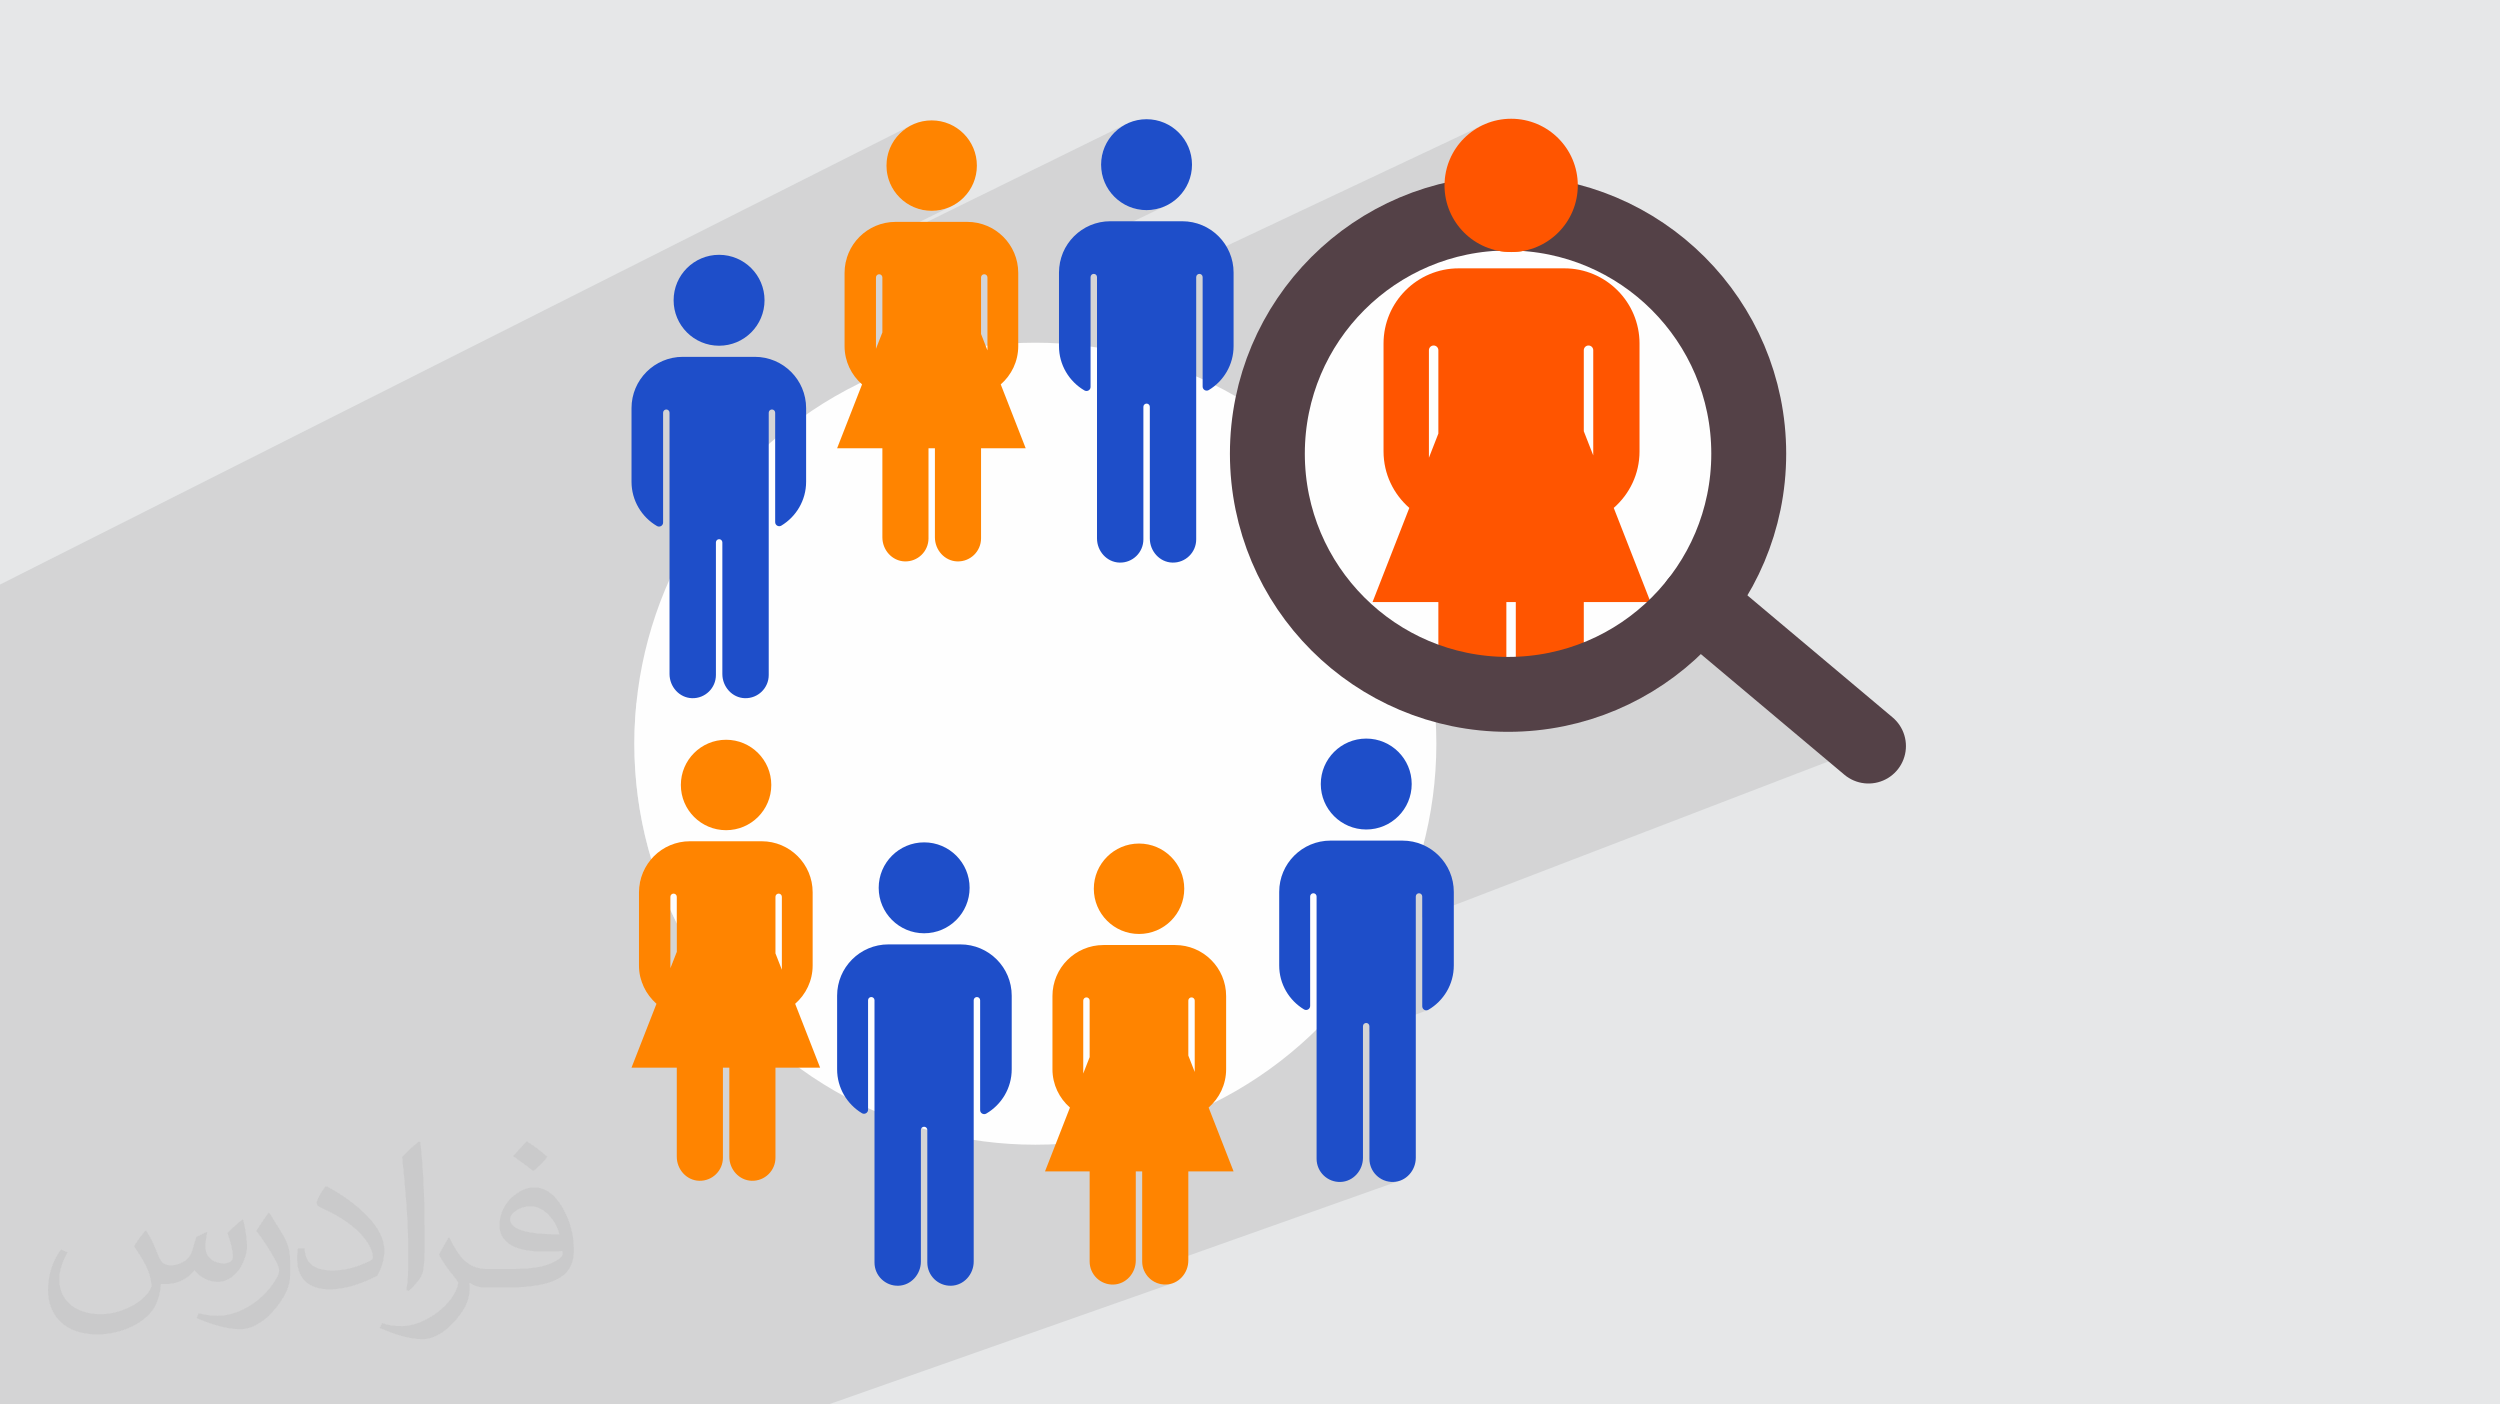
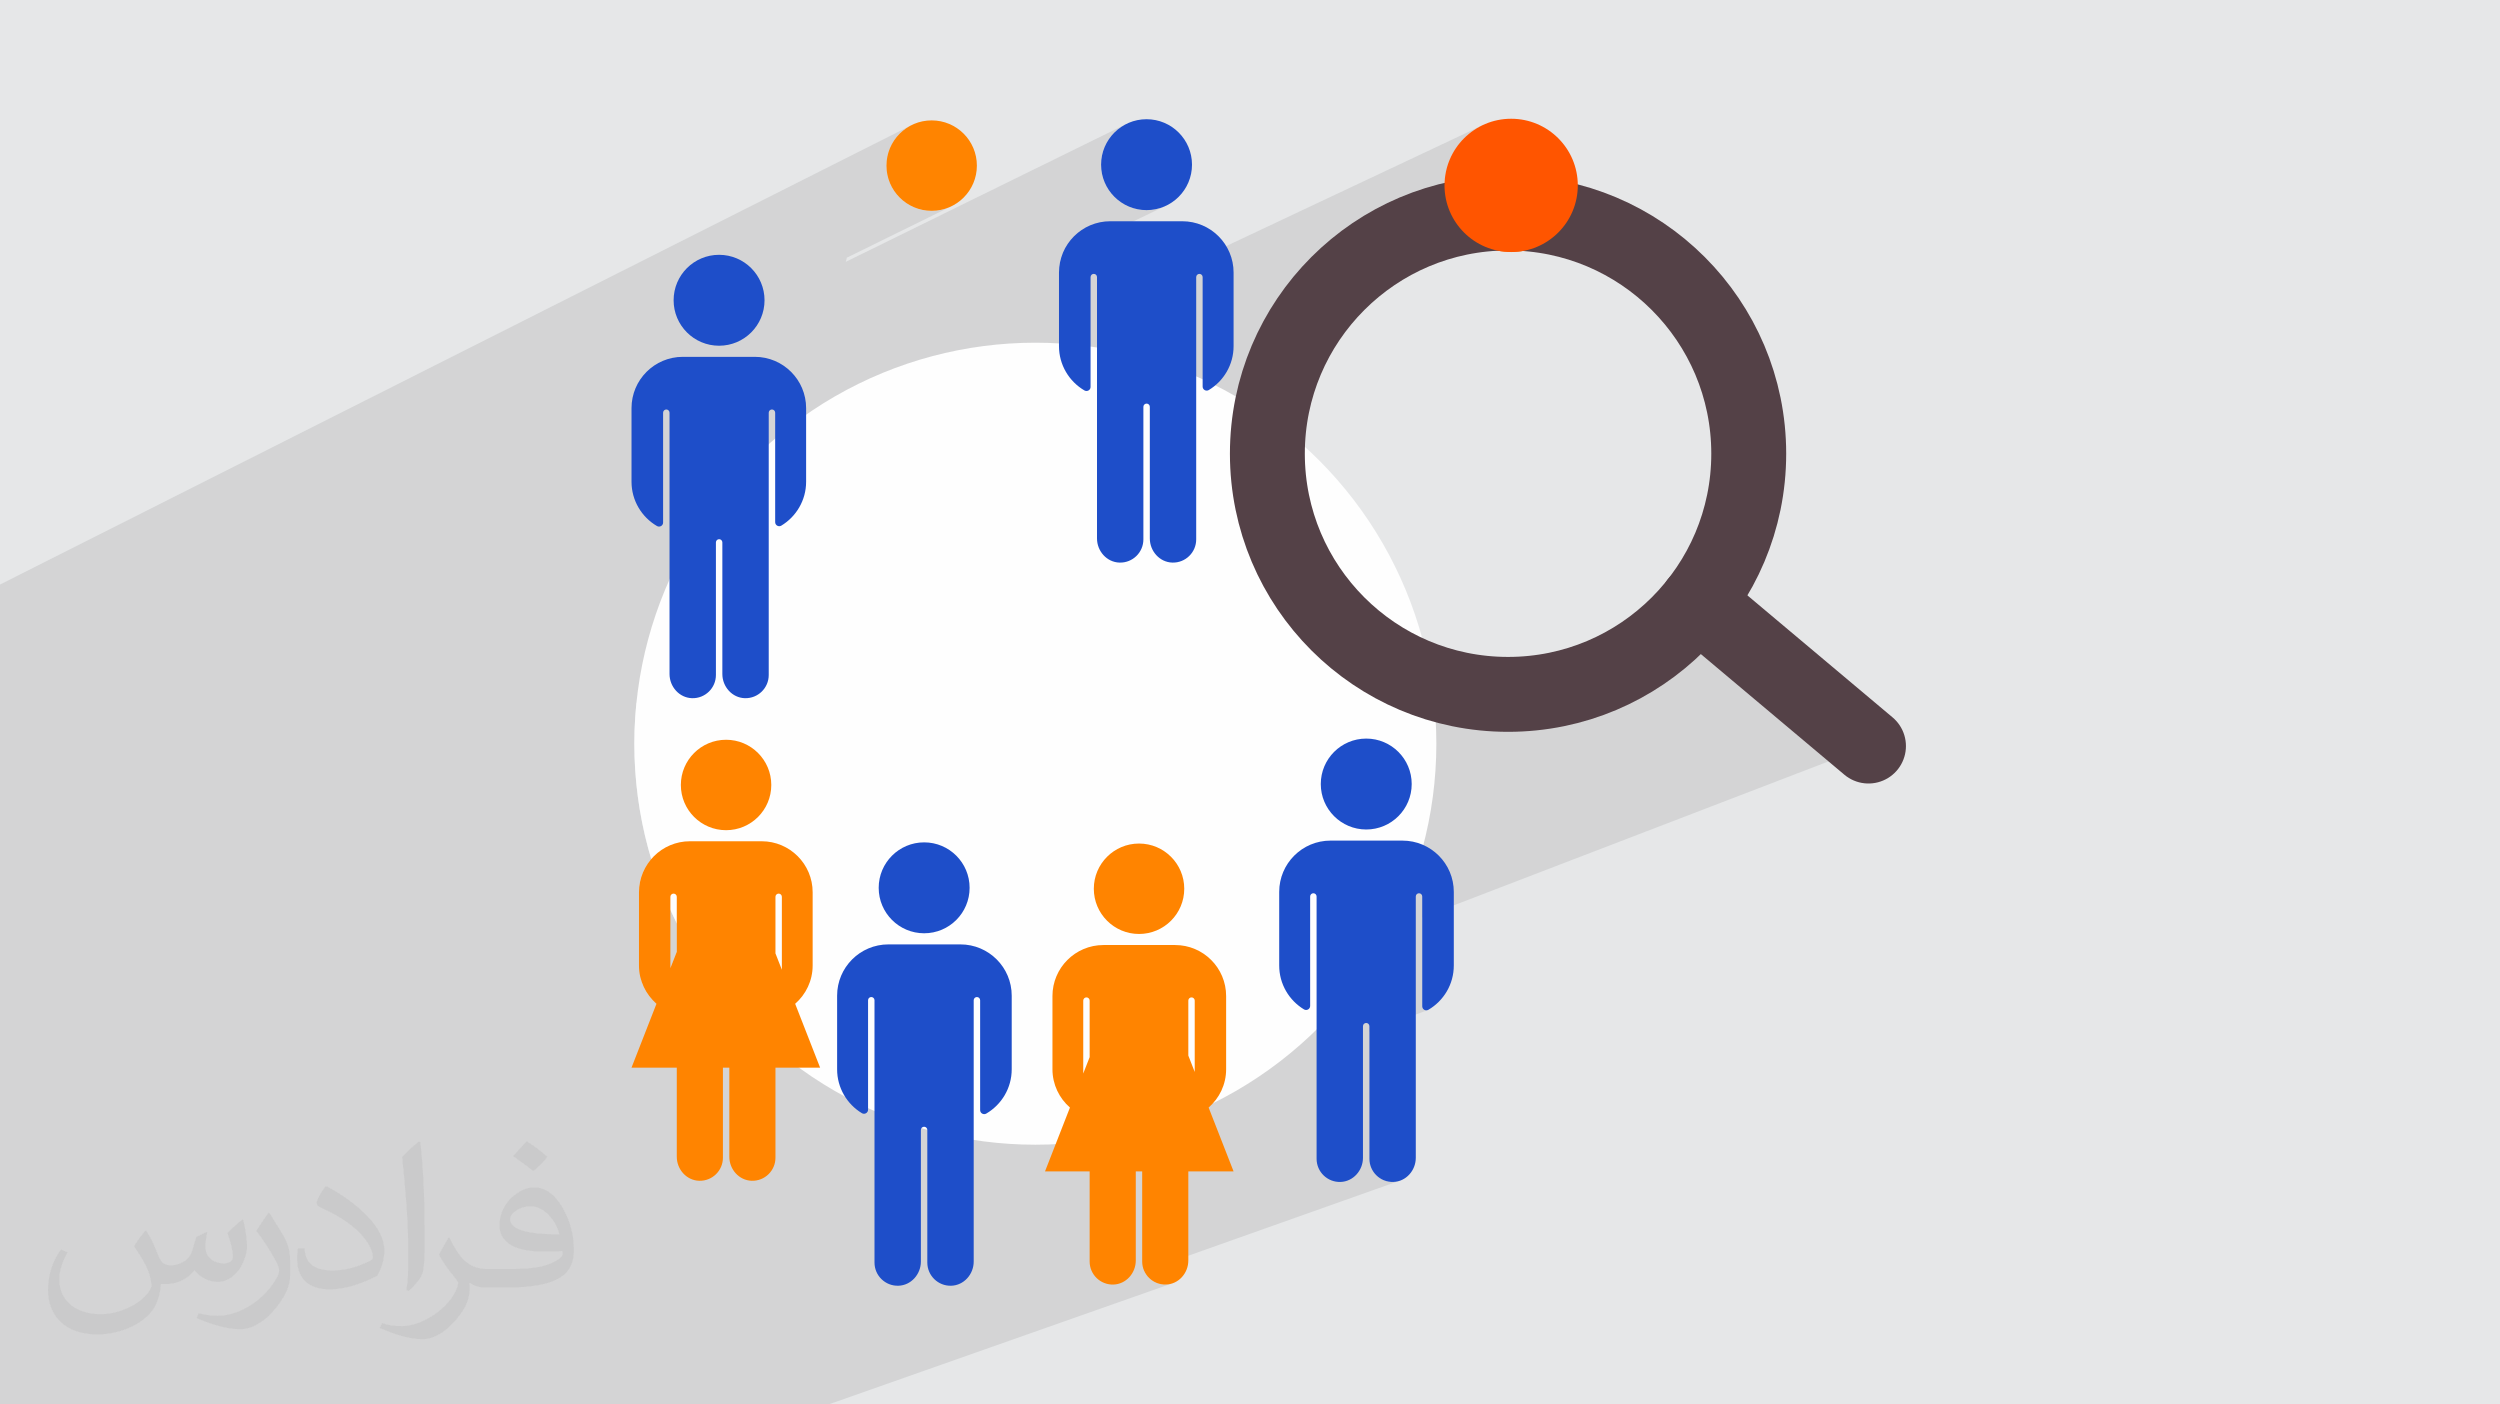
<svg xmlns="http://www.w3.org/2000/svg" xml:space="preserve" width="94.192mm" height="52.917mm" version="1.1" style="shape-rendering:geometricPrecision; text-rendering:geometricPrecision; image-rendering:optimizeQuality; fill-rule:evenodd; clip-rule:evenodd" viewBox="0 0 9419.16 5291.66">
  <defs>
    <style type="text/css">
   
    .str0 {stroke:#544147;stroke-width:282.22;stroke-linecap:round;stroke-linejoin:round;stroke-miterlimit:22.926}
    .fil8 {fill:none}
    .fil3 {fill:#FEFEFE}
    .fil0 {fill:#E6E7E8}
    .fil6 {fill:#F58634;fill-rule:nonzero}
    .fil4 {fill:#1E4EC9;fill-rule:nonzero}
    .fil7 {fill:#FF5500;fill-rule:nonzero}
    .fil5 {fill:#FF8400;fill-rule:nonzero}
    .fil2 {fill:#373435;fill-opacity:0.031}
    .fil1 {fill:#373435;fill-opacity:0.102}
   
  </style>
    <clipPath id="id0">
      <path d="M5681.84 802.55c500.82,0 906.82,406 906.82,906.82 0,500.82 -406,906.82 -906.82,906.82 -500.82,0 -906.82,-406 -906.82,-906.82 0,-500.82 406,-906.82 906.82,-906.82z" />
    </clipPath>
  </defs>
  <g id="Layer_x0020_1">
    <polygon class="fil0" points="-0,0 9419.16,0 9419.16,5291.66 -0,5291.66 " />
    <polygon class="fil1" points="580.79,5291.66 467.38,5291.66 449.75,5291.66 432.05,5291.66 421.94,5291.66 407.08,5291.66 405.78,5291.66 384.57,5291.66 368.85,5291.66 366.92,5291.66 338.47,5291.66 205.85,5291.66 156.22,5291.66 -0,5291.66 -0,5211.68 -0,5180.06 -0,5117.42 -0,5108.67 -0,5045.21 -0,4982.23 -0,4979.75 -0,4873.84 -0,4796.2 -0,4783.83 -0,4692.94 -0,4645.54 -0,4638.57 -0,4547.82 -0,4492.41 -0,4384.89 -0,4288.18 -0,3724.49 -0,3499.48 -0,3357.17 -0,3349.01 -0,3339.68 -0,3237.46 -0,3237.16 -0,3169.05 -0,3165.59 -0,3153.74 -0,3152.65 -0,3151.62 -0,3144.86 -0,3104.56 -0,3061.3 -0,3044.9 -0,3036.19 -0,3006.68 -0,3004.76 -0,2991.12 -0,2989.99 -0,2984.24 -0,2949.75 -0,2947.96 -0,2932.27 -0,2931.76 -0,2930.58 -0,2894.75 -0,2881.13 -0,2865.14 -0,2849.93 -0,2835.07 -0,2834.83 -0,2826.31 -0,2819.32 -0,2818.16 -0,2773.99 -0,2757.51 -0,2756.29 -0,2694.49 -0,2665.07 -0,2649.05 -0,2647.85 -0,2644.77 -0,2643.84 -0,2626.38 -0,2587.53 -0,2583.66 -0,2552.12 -0,2539.86 -0,2522.68 -0,2480.51 -0,2392.89 -0,2296.06 -0,2295.86 -0,2202.31 3428.98,474.16 3414.93,482.69 3401.82,492.5 3389.72,503.49 3378.73,515.59 3368.92,528.71 3360.39,542.75 3353.22,557.64 3347.49,573.29 3343.29,589.62 3340.71,606.53 3339.83,623.95 3340.71,641.37 3343.29,658.28 3347.49,674.61 3353.22,690.26 3360.39,705.15 3368.92,719.2 3378.73,732.32 3389.72,744.41 3401.82,755.41 3414.93,765.22 3428.98,773.75 3443.87,780.92 3459.52,786.65 3475.85,790.85 3492.76,793.43 3510.18,794.31 3527.6,793.43 3544.51,790.85 3560.84,786.65 3576.49,780.92 3591.38,773.75 3190.78,970.75 3190.67,971.05 3186.73,986.42 4238.16,469.83 4224.04,478.41 4210.86,488.27 4198.7,499.32 4187.65,511.48 4177.79,524.66 4169.21,538.78 4162,553.76 4156.24,569.49 4152.02,585.9 4149.42,602.91 4148.54,620.42 4149.42,637.93 4152.02,654.94 4156.24,671.35 4162,687.08 4169.21,702.06 4177.79,716.18 4187.65,729.36 4198.7,741.52 4210.86,752.57 4224.04,762.43 4238.16,771.01 4253.14,778.22 4268.87,783.98 4285.28,788.2 4302.29,790.8 4319.8,791.68 4337.31,790.8 4354.32,788.2 4370.73,783.98 4386.46,778.22 4000.9,963.06 3998.59,969.38 3993.83,987.9 3990.9,1007.09 3989.9,1026.85 3989.9,1092.92 4116.27,1032.83 4118.55,1032.13 4120.99,1031.88 4123.43,1032.13 4125.71,1032.83 4127.77,1033.95 4129.57,1035.43 4131.05,1037.23 4132.17,1039.28 4132.87,1041.56 4133.12,1044 4133.12,1156.52 5595.8,467.13 5573.85,477.71 5553.15,490.29 5533.82,504.74 5515.99,520.95 5499.78,538.78 5485.33,558.11 5472.75,578.81 5462.17,600.76 5453.73,623.83 5447.54,647.9 5443.74,672.83 5442.44,698.5 5442.59,707.18 5443.03,715.78 5443.75,724.3 5444.76,732.74 5446.04,741.09 5447.6,749.35 5449.42,757.51 5451.51,765.57 5453.85,773.52 5456.44,781.36 5459.29,789.09 5462.38,796.69 5465.7,804.17 5469.27,811.51 5473.06,818.72 5477.07,825.79 5142.38,980.48 5140.59,981.76 5114.08,1002.28 5088.36,1023.75 5063.46,1046.14 5039.4,1069.42 5016.22,1093.57 4993.92,1118.56 4972.56,1144.37 4952.13,1170.96 4932.69,1198.32 4914.24,1226.41 4896.82,1255.22 4880.45,1284.71 4865.15,1314.87 4850.96,1345.65 4837.9,1377.05 4826,1409.02 4815.28,1441.55 4805.76,1474.62 4797.47,1508.18 4790.45,1542.22 4784.71,1576.72 2397.76,2648.18 2396.69,2658.81 2394.92,2679.06 2393.42,2699.37 2392.18,2719.77 2391.22,2740.23 2390.53,2760.77 2390.12,2781.37 2389.98,2802.04 2390.05,2816.2 2390.24,2830.32 2390.56,2844.42 2391.02,2858.48 2391.6,2872.51 2392.3,2886.5 2393.14,2900.47 2394.1,2914.39 2395.18,2928.29 2396.39,2942.15 2397.73,2955.97 2399.19,2969.75 2400.77,2983.5 2402.48,2997.21 2404.31,3010.88 2406.26,3024.51 2408.33,3038.11 2410.52,3051.66 2412.83,3065.17 2415.26,3078.65 2417.81,3092.08 2420.48,3105.46 2423.26,3118.81 2426.16,3132.11 2429.18,3145.37 2432.32,3158.58 2435.57,3171.75 2438.93,3184.87 2442.41,3197.95 2446.01,3210.98 2449.71,3223.96 2453.53,3236.9 2448.28,3243.31 2443.3,3249.95 2438.61,3256.81 2434.21,3263.88 2430.11,3271.15 2426.32,3278.6 2422.85,3286.25 2419.71,3294.06 2416.91,3302.04 2414.45,3310.18 2412.34,3318.46 2410.6,3326.88 2409.23,3335.43 2408.24,3344.11 2407.64,3352.89 2407.44,3361.78 2407.44,3478.67 2525.76,3428.85 2528.68,3435.2 2531.62,3441.54 2534.6,3447.86 2537.6,3454.16 2540.63,3460.44 2543.69,3466.71 2546.78,3472.97 2549.9,3479.21 2549.9,3585.95 2525.76,3647.72 2415.78,3693.23 2417.68,3699.29 2421.25,3708.85 2425.3,3718.16 2429.83,3727.2 2434.81,3735.96 2440.23,3744.44 2446.07,3752.6 2452.32,3760.45 2458.96,3767.96 2463.41,3772.51 5393.85,2569.46 5410.89,2574.97 5428.08,2580.16 5445.4,2585.02 5462.87,2589.54 5480.46,2593.72 5498.19,2597.55 5516.05,2601.04 5534.02,2604.18 5552.12,2606.96 5562.53,2608.35 6395.28,2269.19 7039.82,2810.89 5358.46,3456.66 5358.46,3791.45 5359.04,3795.66 5360.64,3799.34 5363.09,3802.39 5366.2,3804.7 5369.79,3806.17 5373.68,3806.71 5377.68,3806.21 5159.46,3887.66 5159.46,4365.87 5161.3,4383.79 5166.57,4400.45 5174.91,4415.49 5185.94,4428.52 5199.28,4439.18 5214.58,4447.09 5231.45,4451.89 5249.53,4453.2 5266.9,4450.84 4311.84,4789.81 4318.74,4802.26 4329.7,4815.22 4342.98,4825.83 4358.19,4833.7 4374.97,4838.47 4392.95,4839.77 4410.23,4837.42 3121.04,5291.66 3110.86,5291.66 2931.06,5291.66 2920.84,5291.66 2897.88,5291.66 2887.93,5291.66 2790.73,5291.66 2713.2,5291.66 2703.21,5291.66 2602.16,5291.66 2578.33,5291.66 2395,5291.66 2356.54,5291.66 2345.99,5291.66 2227.88,5291.66 2165.56,5291.66 2154.85,5291.66 2070.11,5291.66 2029.9,5291.66 1909.32,5291.66 1887,5291.66 1840.26,5291.66 1726.21,5291.66 1570.62,5291.66 1398.05,5291.66 1353.94,5291.66 1347.4,5291.66 1346.44,5291.66 1308.05,5291.66 1306.13,5291.66 1201.07,5291.66 1032.42,5291.66 781.7,5291.66 745.69,5291.66 650.93,5291.66 633.4,5291.66 " />
    <path class="fil2" d="M550.85 4636.82c17.98,27.25 29.64,53.44 41.02,82.55 8.46,16.94 12.95,48.16 52.65,48.16 11.63,0 28.32,-3.43 43.13,-11.63 16.66,-8.74 29.36,-21.97 35.99,-42.06l15.87 -53.44 38.63 -19.05 2.64 2.64c-5.28,20.12 -6.6,39.42 -6.6,54.51 0,44.7 38.63,61.65 69.32,61.65 17.98,0 34.14,-8.74 34.14,-25.15 0,-21.16 -8.99,-57.15 -20.65,-89.43 17.98,-17.98 35.99,-35.99 56.62,-50.55l3.17 1.6c8.99,38.1 14.02,75.67 14.02,100.81 0,24.61 -10.85,51.87 -19.84,69.6 -18.52,34.92 -51.33,62.71 -91.01,62.71 -30.15,0 -63.75,-15.09 -86.79,-43.13l-1.32 0c-21.69,27 -55.3,51.33 -109.02,51.33l-16.66 0c-2.64,35.46 -10.31,60.58 -21.97,83.08 -32,62.43 -127,106.63 -216.43,106.63 -124.36,0 -186.79,-71.7 -186.79,-167.21 0,-59 19.3,-113.77 48.95,-152.65l24.33 10.06c-18.52,35.46 -30.96,68.78 -30.96,101.6 0,89.43 72.77,132.03 156.64,132.03 77.8,0 174.09,-49.48 191.57,-106.88 -6.6,-62.71 -30.15,-92.07 -66.14,-149.22 10.85,-19.05 24.87,-38.1 42.34,-58.47l3.17 0 0 0 0 0 -0.02 -0.09zm1434.31 -336.55c26.19,16.41 51.87,35.71 76.99,57.94 -14.02,19.84 -31.5,37.85 -53.19,53.72 -25.15,-20.37 -50.27,-37.85 -75.95,-56.36 17.45,-19.58 34.67,-38.35 52.12,-55.3l0 0 0 0 0 0 0 0 0 0 0.03 0zm13.49 244.48c-42.34,0 -76.99,27.79 -76.99,48.41 0,44.2 84.66,57.94 186,57.4 -12.7,-51.87 -57.15,-105.84 -109.02,-105.84l0.01 0.03zm-95 236.55c55.04,0 103.2,-1.6 139.95,-10.85 41.02,-10.31 75.67,-30.96 75.67,-45.24 0,-3.71 0,-8.2 -1.32,-11.91 -23.01,2.11 -49.48,2.11 -72.49,2.11 -74.6,0 -131.75,-16.94 -154.25,-58.75 -5.56,-11.63 -9.52,-24.61 -9.52,-39.42 0,-40.49 17.45,-79.91 48.16,-107.16 25.65,-22.48 53.97,-36.5 82.8,-36.5 52.12,0 93.65,41.81 122.76,107.7 15.87,35.99 26.72,77.52 26.72,129.92 0,34.92 -9.52,64.29 -31.22,85.98 -40.49,39.17 -115.09,53.97 -229.39,53.97l-51.87 0 0 0 -13.49 0c-28.32,0 -48.69,-5.03 -64.82,-17.45l-2.64 0c0.79,6.6 1.32,12.95 1.32,19.05 0,25.65 -8.46,58.47 -25.65,84.66 -50.8,75.41 -105.84,108.2 -153.47,108.2 -48.16,0 -107.16,-18.52 -160.35,-42.6l9.52 -18.52c17.2,7.14 41.02,11.91 73.81,11.91 85.98,0 198.96,-82.55 212.98,-163.25 -3.17,-6.6 -8.99,-15.34 -17.2,-24.61 -25.15,-29.9 -41.02,-54.76 -55.83,-80.95 12.7,-25.15 24.33,-45.24 35.18,-63.5l4.5 -0.53c36.78,74.88 70.1,117.73 144.45,117.73l11.63 0 0 0 53.97 0 0 0 0 0 0 0 0 0 0 0 0.09 0.01zm-372.54 79.12c6.35,-34.39 6.88,-73.02 6.88,-109.02l0 -53.44c0,-99.75 -12.7,-244.73 -23.01,-339.19 17.98,-19.3 43.13,-42.06 62.97,-57.4l5.82 1.6c13.49,118.8 16.66,256.39 16.66,383.64 0,33.35 -1.32,65.89 -4.5,89.69 -1.85,30.15 -19.3,52.91 -56.62,87.83l-8.2 -3.71zm-383.38 -157.43c1.85,46.84 24.87,83.62 105.31,83.62 50.01,0 92.33,-12.95 139.17,-35.18 8.46,-3.71 12.95,-8.74 12.95,-12.95 0,-29.36 -22.48,-68.25 -60.32,-103.71 -36.78,-33.35 -85.47,-62.71 -130.96,-82.3 -15.62,-6.6 -20.65,-13.49 -20.65,-20.12 0,-13.49 17.98,-41.81 32.82,-62.18l5.03 -0.53c52.12,27.25 110.34,67.74 153.47,112.7 39.17,41.53 63.5,83.62 63.5,129.39 0,33.86 -10.31,65.61 -27,95.25 -57.15,28.83 -118.01,50.8 -178.33,50.8 -73.28,0 -123.29,-34.39 -123.29,-115.09 0,-8.74 0,-22.22 3.17,-39.7l25.15 0 0 0 0 0 0 0 0 0 0 0 -0.02 0zm-132.57 -133.1l45.52 73.56c16.66,27.25 32.28,56.9 32.28,103.71l0 59.79c0,48.41 -30.96,100.28 -80.95,151.61 -39.17,34.67 -73.81,49.48 -105.84,49.48 -47.62,0 -102.13,-14.81 -165.1,-41.81l7.14 -18.52c19.84,5.28 42.85,9.78 71.17,9.78 90.5,-0.53 183.08,-66.67 225.42,-147.37 5.03,-9.27 6.88,-17.98 6.88,-24.08 0,-9.27 -5.03,-19.58 -8.99,-28.83 -23.01,-43.38 -48.69,-83.08 -76.99,-119.86 14.81,-23.29 29.64,-45.77 45.77,-68l3.71 0.53 0 0 0 0 0 0 0 0 0 0 -0.02 0.01z" />
    <path class="fil2" d="M550.85 4636.82c17.98,27.25 29.64,53.44 41.02,82.55 8.46,16.94 12.95,48.16 52.65,48.16 11.63,0 28.32,-3.43 43.13,-11.63 16.66,-8.74 29.36,-21.97 35.99,-42.06l15.87 -53.44 38.63 -19.05 2.64 2.64c-5.28,20.12 -6.6,39.42 -6.6,54.51 0,44.7 38.63,61.65 69.32,61.65 17.98,0 34.14,-8.74 34.14,-25.15 0,-21.16 -8.99,-57.15 -20.65,-89.43 17.98,-17.98 35.99,-35.99 56.62,-50.55l3.17 1.6c8.99,38.1 14.02,75.67 14.02,100.81 0,24.61 -10.85,51.87 -19.84,69.6 -18.52,34.92 -51.33,62.71 -91.01,62.71 -30.15,0 -63.75,-15.09 -86.79,-43.13l-1.32 0c-21.69,27 -55.3,51.33 -109.02,51.33l-16.66 0c-2.64,35.46 -10.31,60.58 -21.97,83.08 -32,62.43 -127,106.63 -216.43,106.63 -124.36,0 -186.79,-71.7 -186.79,-167.21 0,-59 19.3,-113.77 48.95,-152.65l24.33 10.06c-18.52,35.46 -30.96,68.78 -30.96,101.6 0,89.43 72.77,132.03 156.64,132.03 77.8,0 174.09,-49.48 191.57,-106.88 -6.6,-62.71 -30.15,-92.07 -66.14,-149.22 10.85,-19.05 24.87,-38.1 42.34,-58.47l3.17 0 0 0 0 0 -0.02 -0.09zm1434.31 -336.55c26.19,16.41 51.87,35.71 76.99,57.94 -14.02,19.84 -31.5,37.85 -53.19,53.72 -25.15,-20.37 -50.27,-37.85 -75.95,-56.36 17.45,-19.58 34.67,-38.35 52.12,-55.3l0 0 0 0 0 0 0 0 0 0 0.03 0zm13.49 244.48c-42.34,0 -76.99,27.79 -76.99,48.41 0,44.2 84.66,57.94 186,57.4 -12.7,-51.87 -57.15,-105.84 -109.02,-105.84l0.01 0.03zm-95 236.55c55.04,0 103.2,-1.6 139.95,-10.85 41.02,-10.31 75.67,-30.96 75.67,-45.24 0,-3.71 0,-8.2 -1.32,-11.91 -23.01,2.11 -49.48,2.11 -72.49,2.11 -74.6,0 -131.75,-16.94 -154.25,-58.75 -5.56,-11.63 -9.52,-24.61 -9.52,-39.42 0,-40.49 17.45,-79.91 48.16,-107.16 25.65,-22.48 53.97,-36.5 82.8,-36.5 52.12,0 93.65,41.81 122.76,107.7 15.87,35.99 26.72,77.52 26.72,129.92 0,34.92 -9.52,64.29 -31.22,85.98 -40.49,39.17 -115.09,53.97 -229.39,53.97l-51.87 0 0 0 -13.49 0c-28.32,0 -48.69,-5.03 -64.82,-17.45l-2.64 0c0.79,6.6 1.32,12.95 1.32,19.05 0,25.65 -8.46,58.47 -25.65,84.66 -50.8,75.41 -105.84,108.2 -153.47,108.2 -48.16,0 -107.16,-18.52 -160.35,-42.6l9.52 -18.52c17.2,7.14 41.02,11.91 73.81,11.91 85.98,0 198.96,-82.55 212.98,-163.25 -3.17,-6.6 -8.99,-15.34 -17.2,-24.61 -25.15,-29.9 -41.02,-54.76 -55.83,-80.95 12.7,-25.15 24.33,-45.24 35.18,-63.5l4.5 -0.53c36.78,74.88 70.1,117.73 144.45,117.73l11.63 0 0 0 53.97 0 0 0 0 0 0 0 0 0 0 0 0.09 0.01zm-372.54 79.12c6.35,-34.39 6.88,-73.02 6.88,-109.02l0 -53.44c0,-99.75 -12.7,-244.73 -23.01,-339.19 17.98,-19.3 43.13,-42.06 62.97,-57.4l5.82 1.6c13.49,118.8 16.66,256.39 16.66,383.64 0,33.35 -1.32,65.89 -4.5,89.69 -1.85,30.15 -19.3,52.91 -56.62,87.83l-8.2 -3.71zm-383.38 -157.43c1.85,46.84 24.87,83.62 105.31,83.62 50.01,0 92.33,-12.95 139.17,-35.18 8.46,-3.71 12.95,-8.74 12.95,-12.95 0,-29.36 -22.48,-68.25 -60.32,-103.71 -36.78,-33.35 -85.47,-62.71 -130.96,-82.3 -15.62,-6.6 -20.65,-13.49 -20.65,-20.12 0,-13.49 17.98,-41.81 32.82,-62.18l5.03 -0.53c52.12,27.25 110.34,67.74 153.47,112.7 39.17,41.53 63.5,83.62 63.5,129.39 0,33.86 -10.31,65.61 -27,95.25 -57.15,28.83 -118.01,50.8 -178.33,50.8 -73.28,0 -123.29,-34.39 -123.29,-115.09 0,-8.74 0,-22.22 3.17,-39.7l25.15 0 0 0 0 0 0 0 0 0 0 0 -0.02 0zm-132.57 -133.1l45.52 73.56c16.66,27.25 32.28,56.9 32.28,103.71l0 59.79c0,48.41 -30.96,100.28 -80.95,151.61 -39.17,34.67 -73.81,49.48 -105.84,49.48 -47.62,0 -102.13,-14.81 -165.1,-41.81l7.14 -18.52c19.84,5.28 42.85,9.78 71.17,9.78 90.5,-0.53 183.08,-66.67 225.42,-147.37 5.03,-9.27 6.88,-17.98 6.88,-24.08 0,-9.27 -5.03,-19.58 -8.99,-28.83 -23.01,-43.38 -48.69,-83.08 -76.99,-119.86 14.81,-23.29 29.64,-45.77 45.77,-68l3.71 0.53 0 0 0 0 0 0 0 0 0 0 -0.02 0.01z" />
    <circle class="fil3" cx="3900.84" cy="2802.04" r="1510.85" />
    <g id="_2221679276816">
      <path class="fil4" d="M4454.47 833.57l-271.29 0c-106.74,0 -193.28,86.54 -193.28,193.28l0 277.26c0,71.19 38.51,133.36 95.82,166.89 10.24,5.99 23.15,-1.27 23.15,-13.12l0 -413.88c0,-6.69 5.43,-12.12 12.12,-12.12 6.7,0 12.13,5.43 12.13,12.12l0 984.64c0,47.84 36.87,89.56 84.68,91 49.49,1.48 90.07,-38.19 90.07,-87.34l0 -499.6c0,-6.69 5.43,-12.12 12.13,-12.12 6.7,0 12.13,5.43 12.13,12.12l0 495.94c0,47.85 36.86,89.56 84.69,91 49.48,1.48 90.06,-38.19 90.06,-87.34l0 -988.3c0,-6.69 5.42,-12.12 12.13,-12.12 6.7,0 12.13,5.43 12.13,12.12l0 412.45c0,11.93 13.08,19.22 23.29,13.03 55.93,-33.86 93.32,-95.22 93.32,-165.37l0 -277.26c0,-106.74 -86.53,-193.28 -193.28,-193.28z" />
      <path class="fil4" d="M4491.06 620.43c0,94.58 -76.67,171.26 -171.26,171.26 -94.59,0 -171.26,-76.68 -171.26,-171.26 0,-94.59 76.67,-171.27 171.26,-171.27 94.59,0 171.26,76.68 171.26,171.27z" />
    </g>
    <g id="_2221679282768">
      <path class="fil5" d="M3680.54 623.95c0,94.09 -76.28,170.36 -170.36,170.36 -94.08,0 -170.35,-76.27 -170.35,-170.36 0,-94.08 76.27,-170.35 170.35,-170.35 94.08,0 170.36,76.27 170.36,170.35z" />
-       <path class="fil5" d="M3300.36 1314.16l0 -268.88c0,-6.66 5.41,-12.07 12.07,-12.07 6.66,0 12.07,5.41 12.07,12.07l0 207.11 -24.14 61.77zm407.96 -280.95l0.01 0c6.66,0 12.06,5.41 12.06,12.07l0 274.85 -24.13 -61.77 0 -213.08c0,-6.66 5.4,-12.07 12.06,-12.07zm156.16 655.74l-93.99 -240.59c40.24,-35.22 65.9,-86.68 65.9,-144.36l0 -275.78c0,-106.18 -86.07,-192.25 -192.25,-192.25l-269.85 0c-106.18,0 -192.25,86.07 -192.25,192.25l0 275.78c0,57.68 25.67,109.12 65.91,144.34l-94.01 240.61 170.56 0 0 335.73c0,47.59 36.66,89.09 84.23,90.52 49.22,1.48 89.59,-37.98 89.59,-86.87l0 -339.38 24.13 0 0 335.73c0,47.59 36.66,89.09 84.23,90.52 49.22,1.48 89.58,-37.98 89.58,-86.87l0 -339.38 168.22 0z" />
    </g>
    <g id="_2221679288048">
      <path class="fil4" d="M3347.21 3558.15l271.3 0c106.74,0 193.28,86.53 193.28,193.27l0 277.26c0,71.19 -38.51,133.36 -95.82,166.89 -10.24,5.99 -23.15,-1.26 -23.15,-13.12l0 -413.88c0,-6.69 -5.43,-12.12 -12.13,-12.12 -6.7,0 -12.13,5.43 -12.13,12.12l0 984.64c0,47.84 -36.87,89.56 -84.68,91 -49.48,1.48 -90.07,-38.19 -90.07,-87.33l0 -499.61c0,-6.69 -5.43,-12.12 -12.13,-12.12 -6.69,0 -12.12,5.43 -12.12,12.12l0 495.94c0,47.85 -36.87,89.56 -84.69,91 -49.48,1.48 -90.06,-38.19 -90.06,-87.33l0 -988.31c0,-6.69 -5.43,-12.12 -12.13,-12.12 -6.7,0 -12.13,5.43 -12.13,12.12l0 412.45c0,11.93 -13.08,19.22 -23.3,13.03 -55.92,-33.85 -93.31,-95.22 -93.31,-165.37l0 -277.26c0,-106.74 86.53,-193.27 193.27,-193.27z" />
      <path class="fil4" d="M3310.62 3345c0,94.58 76.68,171.26 171.26,171.26 94.59,0 171.27,-76.68 171.27,-171.26 0,-94.59 -76.68,-171.27 -171.27,-171.27 -94.58,0 -171.26,76.68 -171.26,171.27z" />
    </g>
    <g id="_2221679299520">
      <path class="fil5" d="M4121.15 3348.53c0,94.08 76.28,170.35 170.36,170.35 94.08,0 170.35,-76.27 170.35,-170.35 0,-94.09 -76.27,-170.36 -170.35,-170.36 -94.08,0 -170.36,76.27 -170.36,170.36z" />
      <path class="fil5" d="M4501.33 4038.73l0 -268.88c0,-6.66 -5.41,-12.06 -12.07,-12.06 -6.66,0 -12.07,5.4 -12.07,12.06l0 207.11 24.14 61.77zm-407.97 -280.94l0 0c-6.67,0 -12.07,5.4 -12.07,12.06l0 274.85 24.13 -61.76 0 -213.09c0,-6.66 -5.4,-12.06 -12.06,-12.06zm-156.15 655.73l93.99 -240.59c-40.24,-35.22 -65.9,-86.68 -65.9,-144.36l0 -275.78c0,-106.18 86.07,-192.25 192.25,-192.25l269.85 0c106.18,0 192.25,86.07 192.25,192.25l0 275.78c0,57.68 -25.67,109.12 -65.91,144.35l94.01 240.6 -170.56 0 0 335.74c0,47.59 -36.66,89.08 -84.24,90.51 -49.21,1.48 -89.58,-37.98 -89.58,-86.86l0 -339.39 -24.13 0 0 335.74c0,47.59 -36.67,89.08 -84.23,90.51 -49.22,1.48 -89.59,-37.98 -89.59,-86.86l0 -339.39 -168.21 0z" />
    </g>
    <g id="_2221679296880">
      <path class="fil4" d="M2843.91 1344.45l-271.29 0c-106.74,0 -193.28,86.53 -193.28,193.28l0 277.25c0,71.19 38.51,133.37 95.82,166.89 10.24,5.99 23.15,-1.26 23.15,-13.12l0 -413.87c0,-6.7 5.43,-12.13 12.12,-12.13 6.7,0 12.13,5.43 12.13,12.13l0 984.63c0,47.84 36.87,89.56 84.68,91 49.49,1.49 90.07,-38.19 90.07,-87.33l0 -499.6c0,-6.7 5.43,-12.13 12.13,-12.13 6.7,0 12.13,5.43 12.13,12.13l0 495.93c0,47.85 36.86,89.56 84.69,91 49.48,1.49 90.06,-38.19 90.06,-87.33l0 -988.3c0,-6.7 5.42,-12.13 12.13,-12.13 6.7,0 12.13,5.43 12.13,12.13l0 412.44c0,11.94 13.08,19.22 23.29,13.03 55.92,-33.85 93.32,-95.22 93.32,-165.37l0 -277.25c0,-106.75 -86.53,-193.28 -193.28,-193.28z" />
      <path class="fil4" d="M2880.5 1131.3c0,94.58 -76.67,171.26 -171.26,171.26 -94.59,0 -171.26,-76.68 -171.26,-171.26 0,-94.59 76.67,-171.27 171.26,-171.27 94.59,0 171.26,76.68 171.26,171.27z" />
    </g>
    <g id="_2221679238272">
      <path class="fil5" d="M2905.94 2957.52c0,94.08 -76.27,170.35 -170.36,170.35 -94.08,0 -170.35,-76.27 -170.35,-170.35 0,-94.08 76.27,-170.36 170.35,-170.36 94.09,0 170.36,76.28 170.36,170.36z" />
      <path class="fil5" d="M2525.76 3647.72l0 -268.88c0,-6.66 5.41,-12.06 12.07,-12.06 6.66,0 12.07,5.4 12.07,12.06l0 207.11 -24.14 61.77zm407.97 -280.94l0 0c6.67,0 12.07,5.4 12.07,12.06l0 274.86 -24.13 -61.77 0 -213.09c0,-6.66 5.4,-12.06 12.06,-12.06zm156.15 655.73l-93.99 -240.59c40.24,-35.22 65.9,-86.67 65.9,-144.35l0 -275.78c0,-106.18 -86.07,-192.25 -192.25,-192.25l-269.85 0c-106.18,0 -192.25,86.07 -192.25,192.25l0 275.78c0,57.68 25.67,109.11 65.91,144.34l-94.01 240.6 170.56 0 0 335.74c0,47.59 36.66,89.09 84.24,90.51 49.21,1.48 89.58,-37.98 89.58,-86.86l0 -339.39 24.13 0 0 335.74c0,47.59 36.67,89.09 84.23,90.51 49.22,1.48 89.59,-37.98 89.59,-86.86l0 -339.39 168.21 0z" />
    </g>
    <g id="_2221679243552">
      <path class="fil4" d="M5012.86 3167.14l271.29 0c106.74,0 193.28,86.53 193.28,193.28l0 277.25c0,71.19 -38.51,133.37 -95.82,166.89 -10.24,5.99 -23.14,-1.26 -23.14,-13.12l0 -413.87c0,-6.7 -5.43,-12.13 -12.13,-12.13 -6.7,0 -12.13,5.43 -12.13,12.13l0 984.64c0,47.83 -36.87,89.56 -84.68,90.99 -49.48,1.49 -90.07,-38.18 -90.07,-87.33l0 -499.6c0,-6.7 -5.43,-12.13 -12.13,-12.13 -6.7,0 -12.13,5.43 -12.13,12.13l0 495.94c0,47.84 -36.86,89.56 -84.69,90.99 -49.48,1.49 -90.06,-38.18 -90.06,-87.33l0 -988.3c0,-6.7 -5.42,-12.13 -12.13,-12.13 -6.69,0 -12.13,5.43 -12.13,12.13l0 412.44c0,11.94 -13.08,19.22 -23.29,13.03 -55.92,-33.85 -93.32,-95.22 -93.32,-165.37l0 -277.25c0,-106.75 86.53,-193.28 193.28,-193.28z" />
      <path class="fil4" d="M4976.27 2953.99c0,94.58 76.68,171.26 171.26,171.26 94.59,0 171.27,-76.68 171.27,-171.26 0,-94.59 -76.68,-171.27 -171.27,-171.27 -94.58,0 -171.26,76.68 -171.26,171.27z" />
    </g>
-     <path class="fil3" d="M5681.84 802.55c500.82,0 906.82,406 906.82,906.82 0,500.82 -406,906.82 -906.82,906.82 -500.82,0 -906.82,-406 -906.82,-906.82 0,-500.82 406,-906.82 906.82,-906.82z" />
    <g style="clip-path:url(#id0)">
      <g id="_2221679245616">
        <g>
          <path id="_1" class="fil6" d="M5442.44 698.5c0,138.68 112.43,251.09 251.1,251.09 138.67,0 251.08,-112.41 251.08,-251.09 0,-138.67 -112.41,-251.1 -251.08,-251.1 -138.67,0 -251.1,112.43 -251.1,251.1z" />
-           <path class="fil7" d="M6002.8 1715.82l0 -396.31c0,-9.82 -7.97,-17.79 -17.79,-17.79 -9.82,0 -17.79,7.97 -17.79,17.79l0 305.27 35.58 91.04zm-601.32 -414.1l0 0c-9.83,0 -17.79,7.97 -17.79,17.79l0 405.12 35.57 -91.05 0 -314.07c0,-9.82 -7.96,-17.79 -17.78,-17.79zm-230.16 966.52l138.54 -354.62c-59.31,-51.91 -97.14,-127.75 -97.14,-212.77l0 -406.48c0,-156.51 126.87,-283.37 283.37,-283.37l397.75 0c156.5,0 283.36,126.86 283.36,283.37l0 406.48c0,85.02 -37.84,160.83 -97.14,212.75l138.56 354.64 -251.4 0 0 494.86c0,70.14 -54.04,131.31 -124.16,133.41 -72.54,2.18 -132.04,-55.98 -132.04,-128.03l0 -500.24 -35.56 0 0 494.86c0,70.14 -54.05,131.31 -124.15,133.41 -72.55,2.18 -132.05,-55.98 -132.05,-128.03l0 -500.24 -247.94 0z" />
        </g>
      </g>
    </g>
    <path class="fil8 str0" d="M5681.84 802.55c500.82,0 906.82,406 906.82,906.82 0,500.82 -406,906.82 -906.82,906.82 -500.82,0 -906.82,-406 -906.82,-906.82 0,-500.82 406,-906.82 906.82,-906.82z" />
    <line class="fil8 str0" x1="6395.28" y1="2269.19" x2="7039.82" y2="2810.89" />
    <path class="fil7" d="M5442.44 698.5c0,138.68 112.43,251.09 251.1,251.09 138.67,0 251.08,-112.41 251.08,-251.09 0,-138.67 -112.41,-251.1 -251.08,-251.1 -138.67,0 -251.1,112.43 -251.1,251.1z" />
  </g>
</svg>